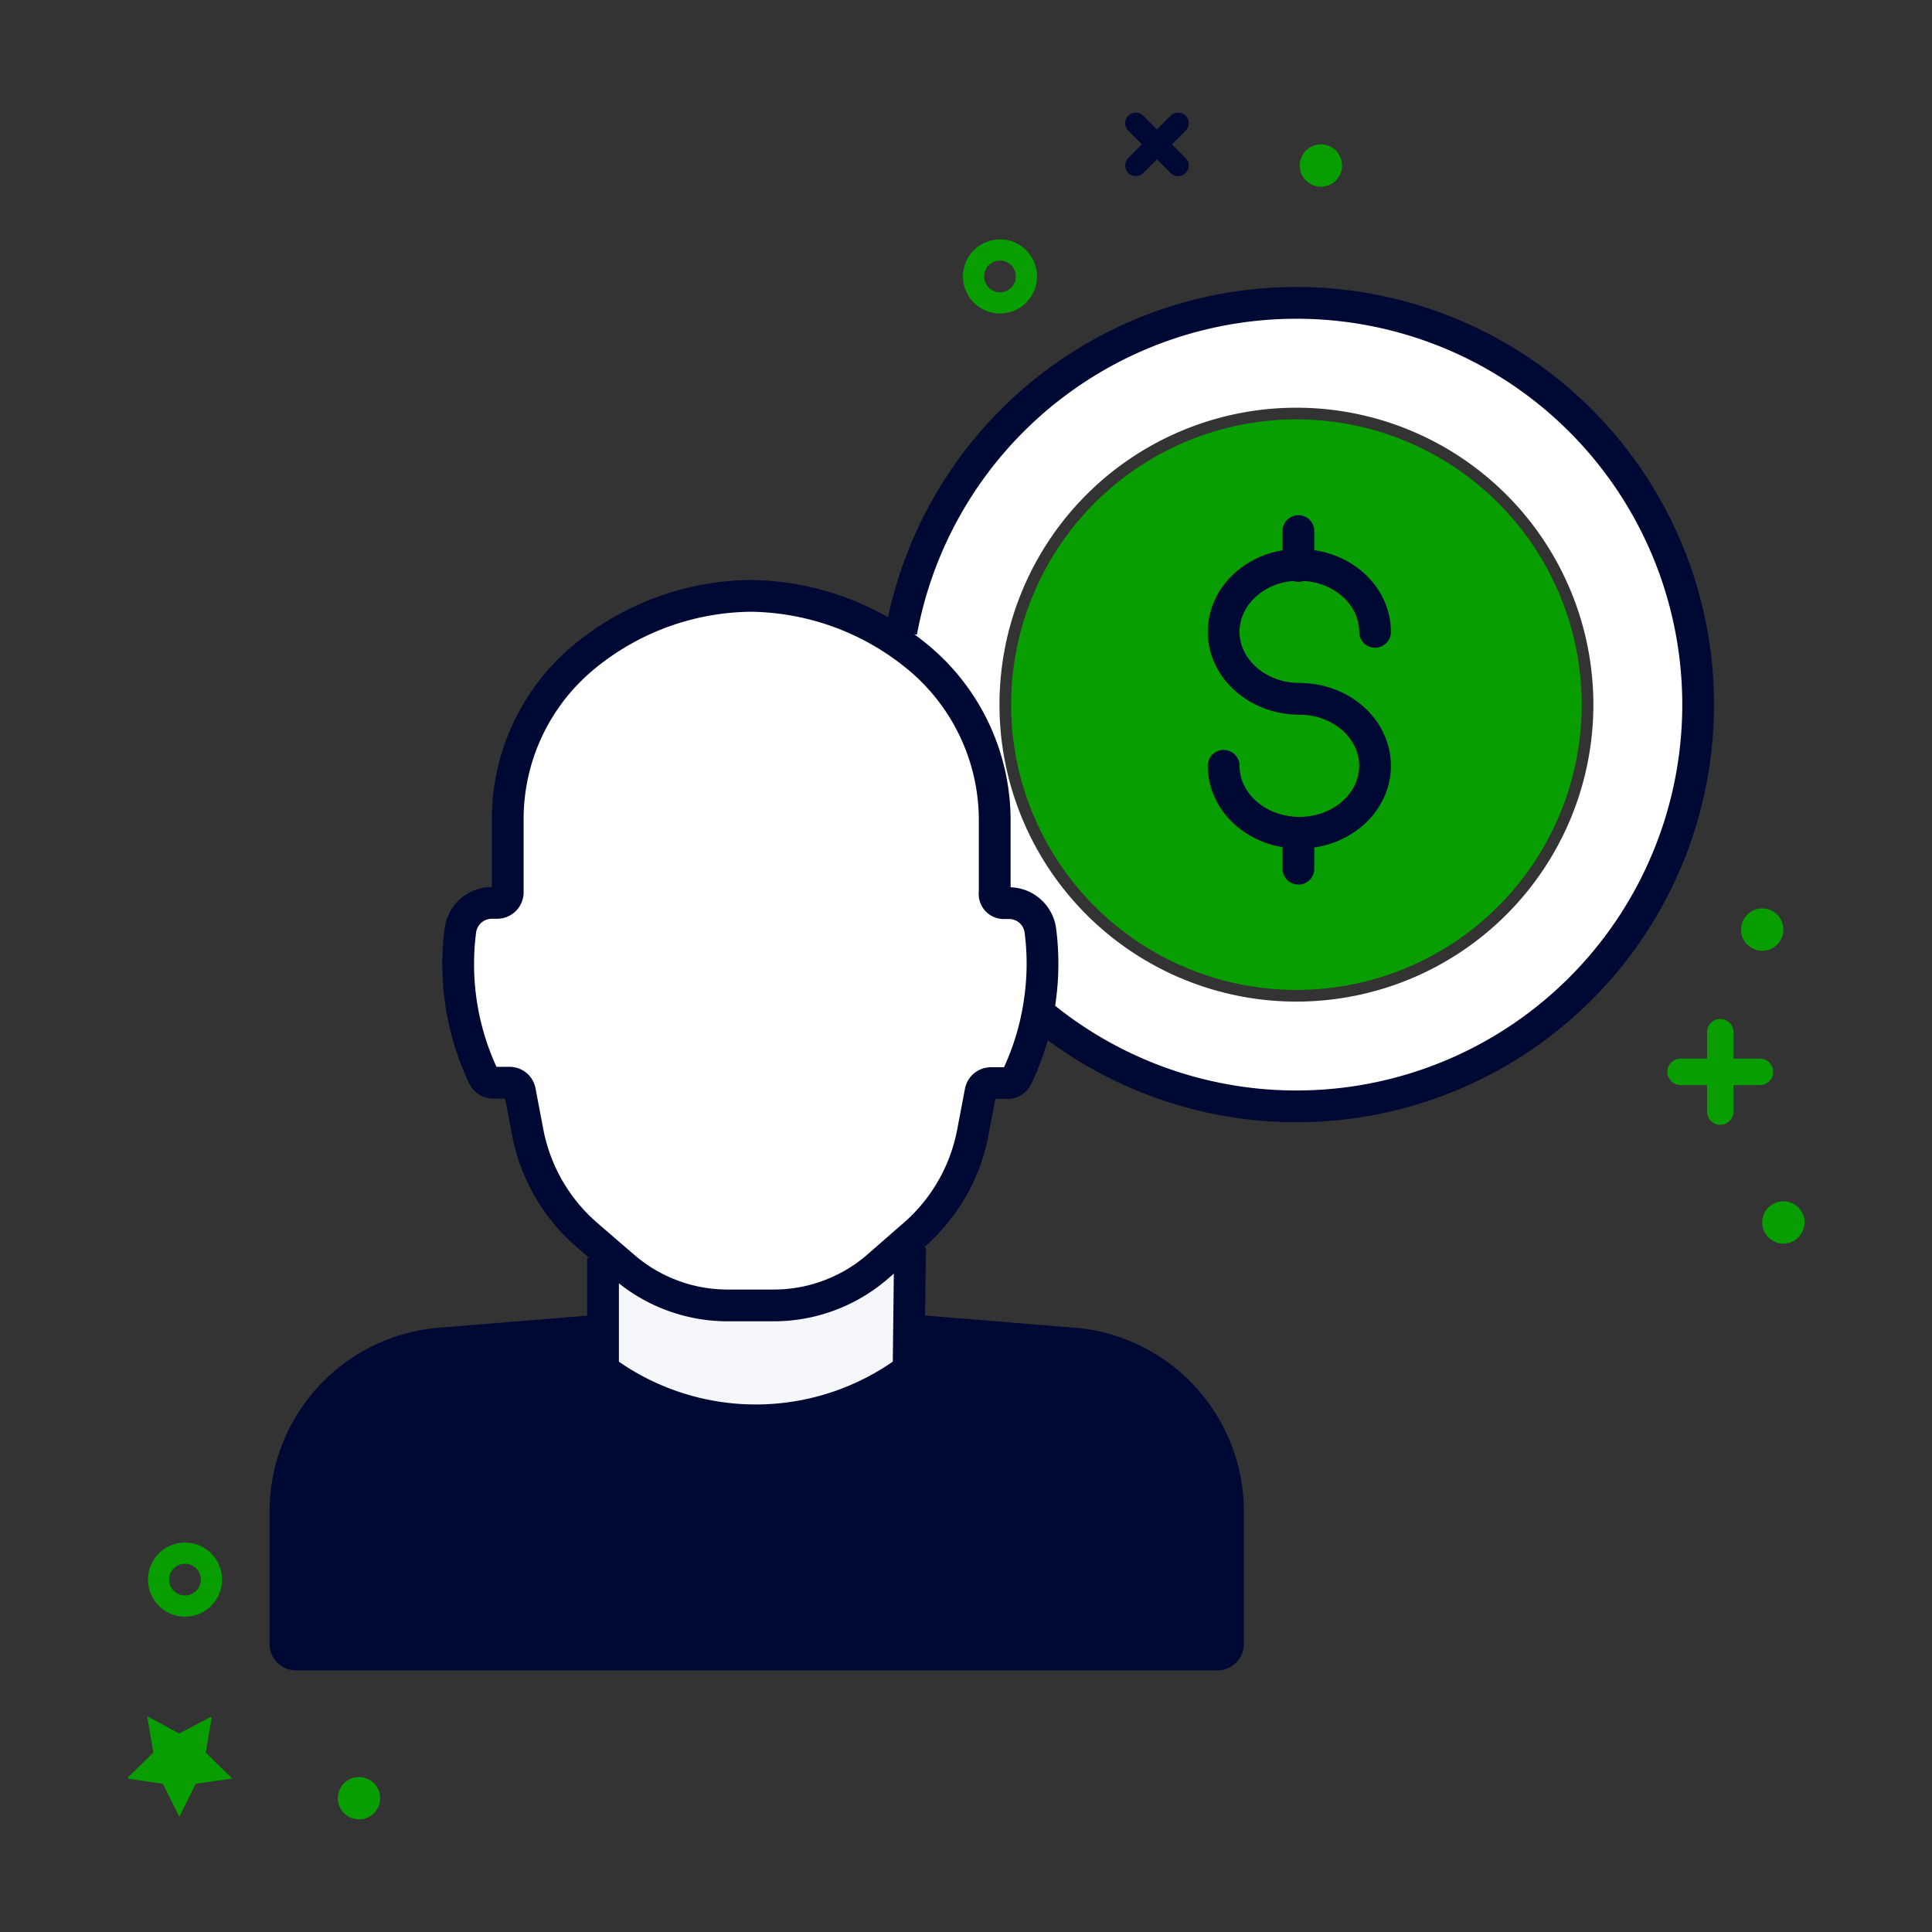
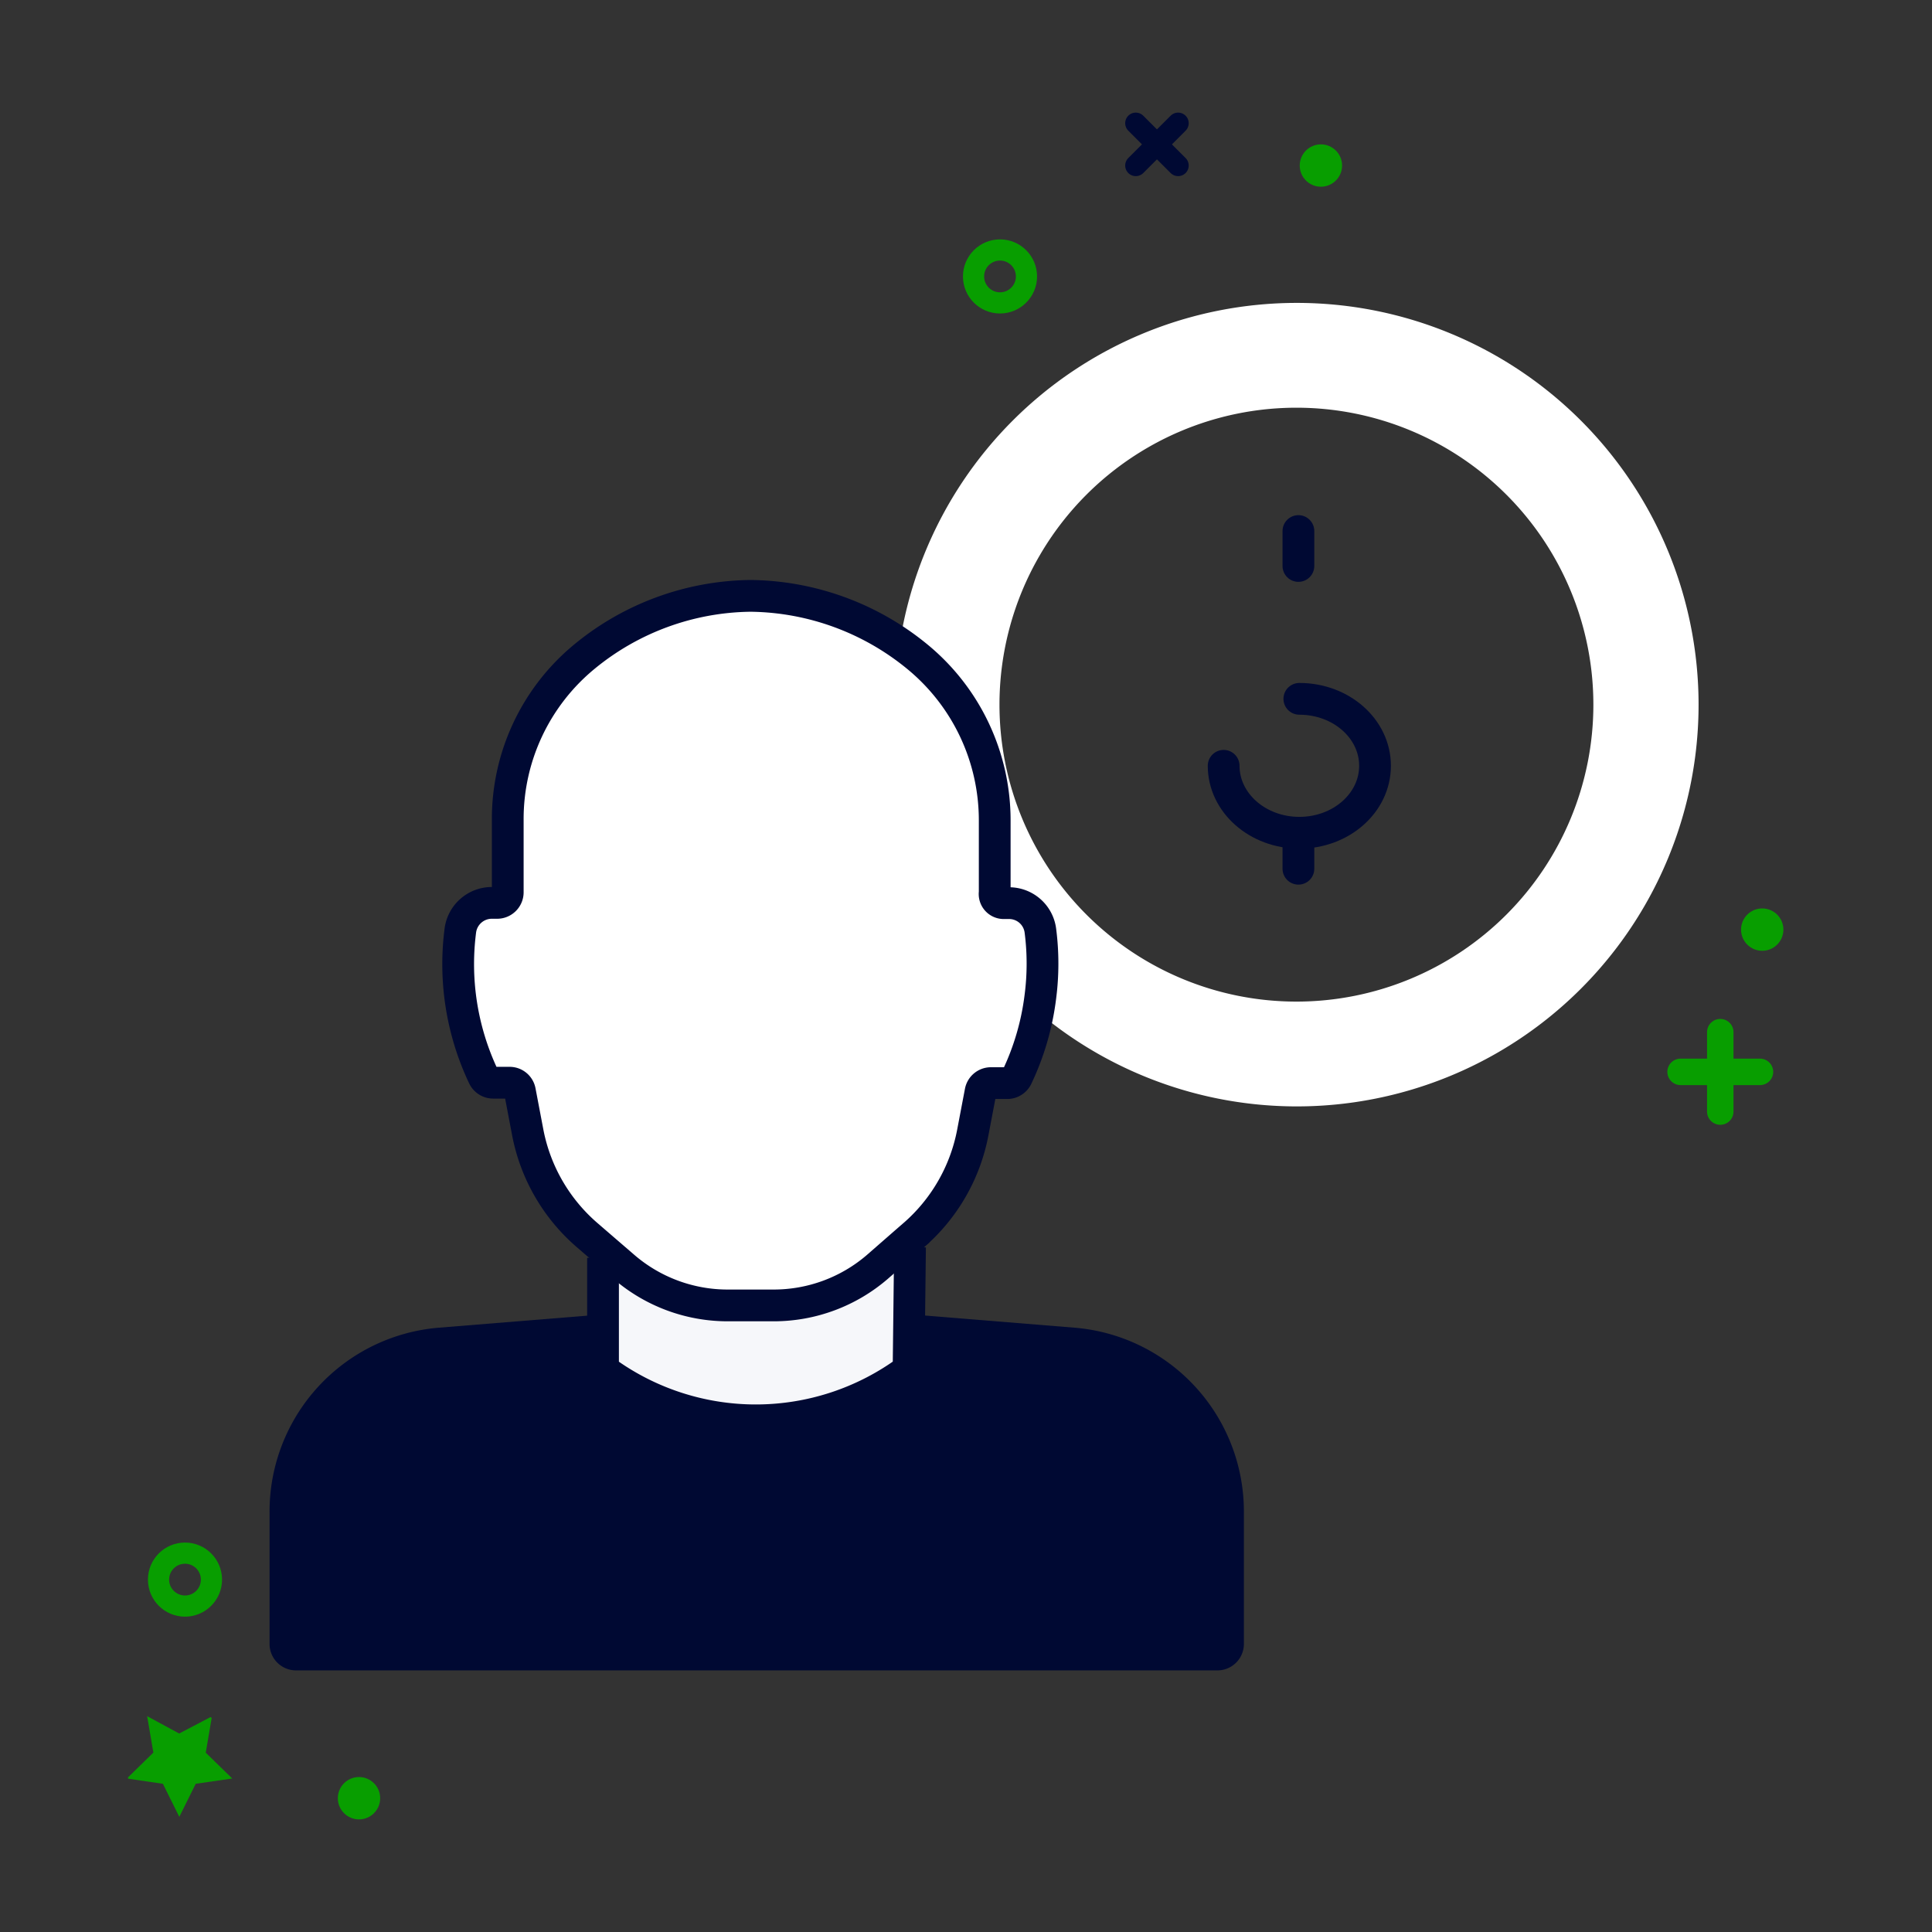
<svg xmlns="http://www.w3.org/2000/svg" width="800px" height="800px" viewBox="0 0 146 146">
  <rect x="0" y="0" width="146" height="146" fill="#333333" stroke="none" />
  <title>001-business</title>
  <rect x="0.5" y="0.5" width="145" height="145" fill="none" />
  <path d="M13.54,131l2.33-1.22a0.08,0.08,0,0,1,.12.08l-0.44,2.59,2,1.95-2.76.4-1.24,2.5-1.24-2.5-2.6-.38a0.08,0.08,0,0,1,0-.14l1.88-1.84-0.47-2.75Z" fill="#089e00" data-originalfillcolor="#a8cbeb" />
  <circle cx="27.13" cy="135.89" r="1.6" fill="#089e00" data-originalfillcolor="#b8b9ba" />
  <path d="M68.77,103.45v-2.92l12.32,1a12.74,12.74,0,0,1,11.68,12.76v10.74H21.57V114.31a12.74,12.74,0,0,1,11.68-12.76l12.32-1v2.92A17.9,17.9,0,0,0,68.77,103.45Z" fill="#000933" data-originalfillcolor="#ed9180" />
-   <path d="M47.12,95.74A12,12,0,0,0,55,98.65h3.46a12,12,0,0,0,7.84-2.91l2.17-1.87,0.34,0.38v9.2a18.1,18.1,0,0,1-23.2,0v-8.4Z" fill="#f6f7fa" data-originalfillcolor="#f6f7fa" />
+   <path d="M47.12,95.74A12,12,0,0,0,55,98.65h3.46a12,12,0,0,0,7.84-2.91l2.17-1.87,0.34,0.38v9.2a18.1,18.1,0,0,1-23.2,0v-8.4" fill="#f6f7fa" data-originalfillcolor="#f6f7fa" />
  <path d="M78.6,70.32a19.47,19.47,0,0,1,0,5,19.69,19.69,0,0,1-1.77,6.07,0.81,0.81,0,0,1-.73.46H74.88a0.8,0.8,0,0,0-.78.65l-0.59,3.1A13.63,13.63,0,0,1,69,93.35l-0.6.52-2.17,1.87a12,12,0,0,1-7.84,2.91H55a12,12,0,0,1-7.84-2.91l-1.23-1.06-1.54-1.33a13.63,13.63,0,0,1-4.47-7.75l-0.59-3.1a0.79,0.79,0,0,0-.78-0.65H37.27a0.81,0.81,0,0,1-.73-0.46,19.82,19.82,0,0,1-1.75-11.06,2.4,2.4,0,0,1,2.38-2.07h0.4a0.8,0.8,0,0,0,.8-0.8V62a15.89,15.89,0,0,1,5.82-12.4,20.1,20.1,0,0,1,12.46-4.57H56.8a20.19,20.19,0,0,1,12.5,4.57A16,16,0,0,1,75.17,62v5.43a0.69,0.69,0,0,0,.65.8h0.41A2.38,2.38,0,0,1,78.6,70.32Z" fill="#ffffff" data-originalfillcolor="#ffffff" />
  <line x1="68.77" y1="103.85" x2="68.77" y2="103.45" fill="none" stroke="#000933" stroke-miterlimit="10" stroke-width="2.4" data-originalstrokecolor="#515f76" />
  <path d="M75.53,53.25A22.44,22.44,0,1,0,98,30.81,22.44,22.44,0,0,0,75.53,53.25ZM98,83.61a30.36,30.36,0,1,1,30.36-30.36A30.36,30.36,0,0,1,98,83.61Z" fill="#ffffff" data-originalfillcolor="#ffffff" />
-   <circle cx="97.97" cy="53.25" r="21.56" fill="#089e00" data-originalfillcolor="#a8cbeb" />
  <path d="M98.19,52.81c3.16,0,5.72,2.26,5.72,5.06s-2.56,5.06-5.72,5.06-5.72-2.27-5.72-5.06" fill="none" stroke="#000933" stroke-linecap="round" stroke-miterlimit="10" stroke-width="2.4" data-originalstrokecolor="#515f76" />
-   <path d="M103.91,47.75c0-2.8-2.56-5.06-5.72-5.06H98.12c-3.12,0-5.65,2.28-5.65,5.06s2.57,5.06,5.72,5.06" fill="none" stroke="#000933" stroke-linecap="round" stroke-miterlimit="10" stroke-width="2.4" data-originalstrokecolor="#515f76" />
  <polyline points="98.12 40.13 98.12 42.69 98.12 42.77" fill="none" stroke="#000933" stroke-linecap="round" stroke-miterlimit="10" stroke-width="2.4" data-originalstrokecolor="#515f76" />
  <line x1="98.12" y1="63.01" x2="98.12" y2="65.65" fill="none" stroke="#000933" stroke-linecap="round" stroke-miterlimit="10" stroke-width="2.4" data-originalstrokecolor="#515f76" />
-   <path d="M78.75,76.75a30.36,30.36,0,1,0-10.64-29" fill="none" stroke="#000933" stroke-miterlimit="10" stroke-width="2.4" data-originalstrokecolor="#515f76" />
  <path d="M83.91,105.65a13.18,13.18,0,0,1,7.28,2.86,13.19,13.19,0,0,0-10.57-6.94l-12.61-1v4.12Z" fill="#000933" data-originalfillcolor="#eeb8a9" />
  <path d="M24,119.91a13.08,13.08,0,0,1,12.07-12.76l9.58-1.6c-0.21-.42.35-1.65-0.65-2.1v-2.92l-12.32,1A12.74,12.74,0,0,0,21,114.31V125h3v-5.09Z" fill="#000933" data-originalfillcolor="#eeb8a9" />
  <path d="M45.57,100.53l-12.32,1a12.74,12.74,0,0,0-11.68,12.76v9.94a0.8,0.8,0,0,0,.8.8H92a0.8,0.8,0,0,0,.8-0.8v-9.94a12.74,12.74,0,0,0-11.68-12.76l-12.32-1" fill="none" stroke="#000933" stroke-miterlimit="10" stroke-width="2.4" data-originalstrokecolor="#515f76" />
  <path d="M45.57,95.05v8.47a19.38,19.38,0,0,0,23.09,0l0.11-9.27" fill="none" stroke="#000933" stroke-miterlimit="10" stroke-width="2.4" data-originalstrokecolor="#515f76" />
  <line x1="130" y1="78" x2="130" y2="84" fill="none" stroke="#089e00" stroke-linecap="round" stroke-miterlimit="10" stroke-width="2" data-originalstrokecolor="#b8b9ba" />
  <line x1="133" y1="81" x2="127" y2="81" fill="none" stroke="#089e00" stroke-linecap="round" stroke-miterlimit="10" stroke-width="2" data-originalstrokecolor="#b8b9ba" />
  <path d="M68.44,93.87l0.6-.52a13.63,13.63,0,0,0,4.47-7.75l0.59-3.1a0.8,0.8,0,0,1,.78-0.65h1.24a0.81,0.81,0,0,0,.73-0.46,19.69,19.69,0,0,0,1.77-6.07,19.47,19.47,0,0,0,0-5,2.38,2.38,0,0,0-2.38-2.07H75.82a0.69,0.69,0,0,1-.65-0.8V62a16,16,0,0,0-5.88-12.4,20.19,20.19,0,0,0-12.5-4.57H56.65a20.1,20.1,0,0,0-12.46,4.57A15.89,15.89,0,0,0,38.37,62v5.43a0.8,0.8,0,0,1-.8.8h-0.4a2.4,2.4,0,0,0-2.38,2.07,19.82,19.82,0,0,0,1.75,11.06,0.81,0.81,0,0,0,.73.46h1.24a0.79,0.79,0,0,1,.78.65l0.59,3.1a13.63,13.63,0,0,0,4.47,7.75l1.54,1.33,1.23,1.06A12,12,0,0,0,55,98.65h3.46a12,12,0,0,0,7.84-2.91Z" fill="none" stroke="#000933" stroke-miterlimit="10" stroke-width="2.4" data-originalstrokecolor="#515f76" />
  <circle cx="13.98" cy="119.37" r="2" fill="none" stroke="#089e00" stroke-linecap="round" stroke-miterlimit="10" stroke-width="1.6" data-originalstrokecolor="#b8b9ba" />
  <line x1="85.83" y1="9.31" x2="89.03" y2="12.51" fill="none" stroke="#000933" stroke-linecap="round" stroke-miterlimit="10" stroke-width="1.6" data-originalstrokecolor="#ed9180" />
  <line x1="89.03" y1="9.31" x2="85.83" y2="12.51" fill="none" stroke="#000933" stroke-linecap="round" stroke-miterlimit="10" stroke-width="1.6" data-originalstrokecolor="#ed9180" />
  <circle cx="133.17" cy="70.25" r="1.6" fill="#089e00" data-originalfillcolor="#b8b9ba" />
  <circle cx="99.82" cy="12.51" r="1.6" fill="#089e00" data-originalfillcolor="#b8b9ba" />
-   <circle cx="134.77" cy="92.38" r="1.6" fill="#089e00" data-originalfillcolor="#b8b9ba" />
  <circle cx="75.57" cy="20.89" r="2" fill="none" stroke="#089e00" stroke-linecap="round" stroke-miterlimit="10" stroke-width="1.6" data-originalstrokecolor="#b8b9ba" />
</svg>